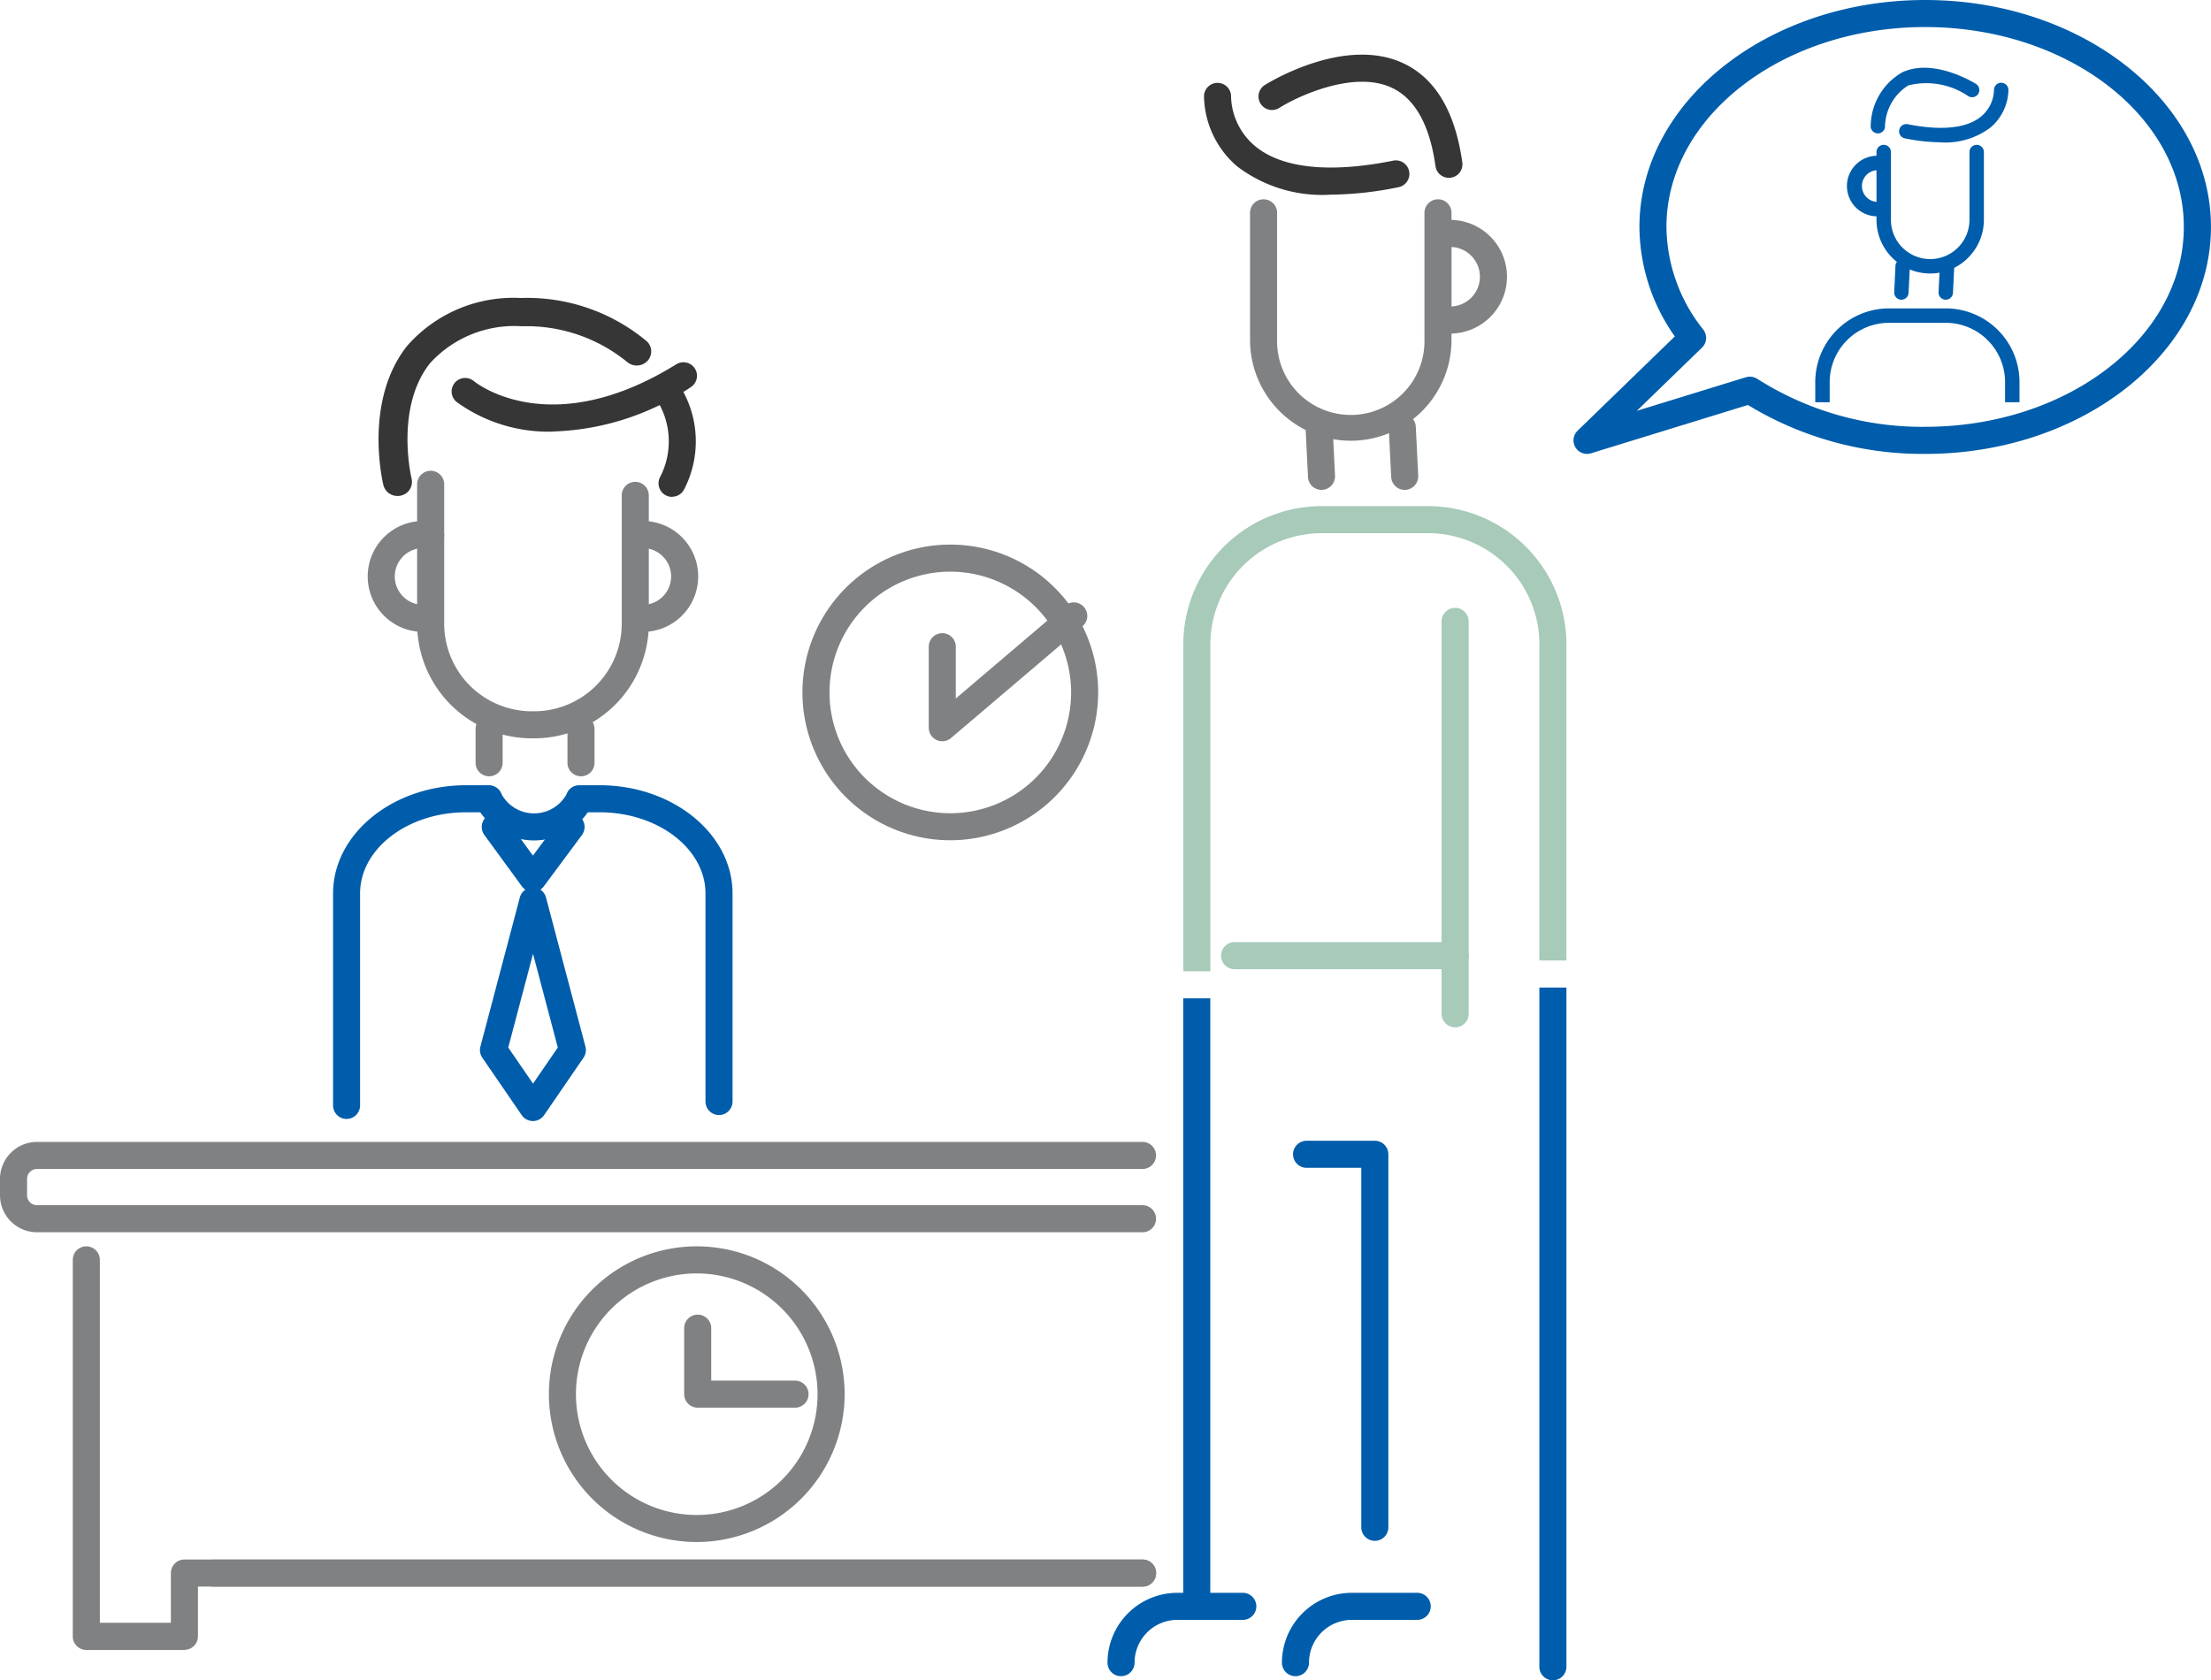
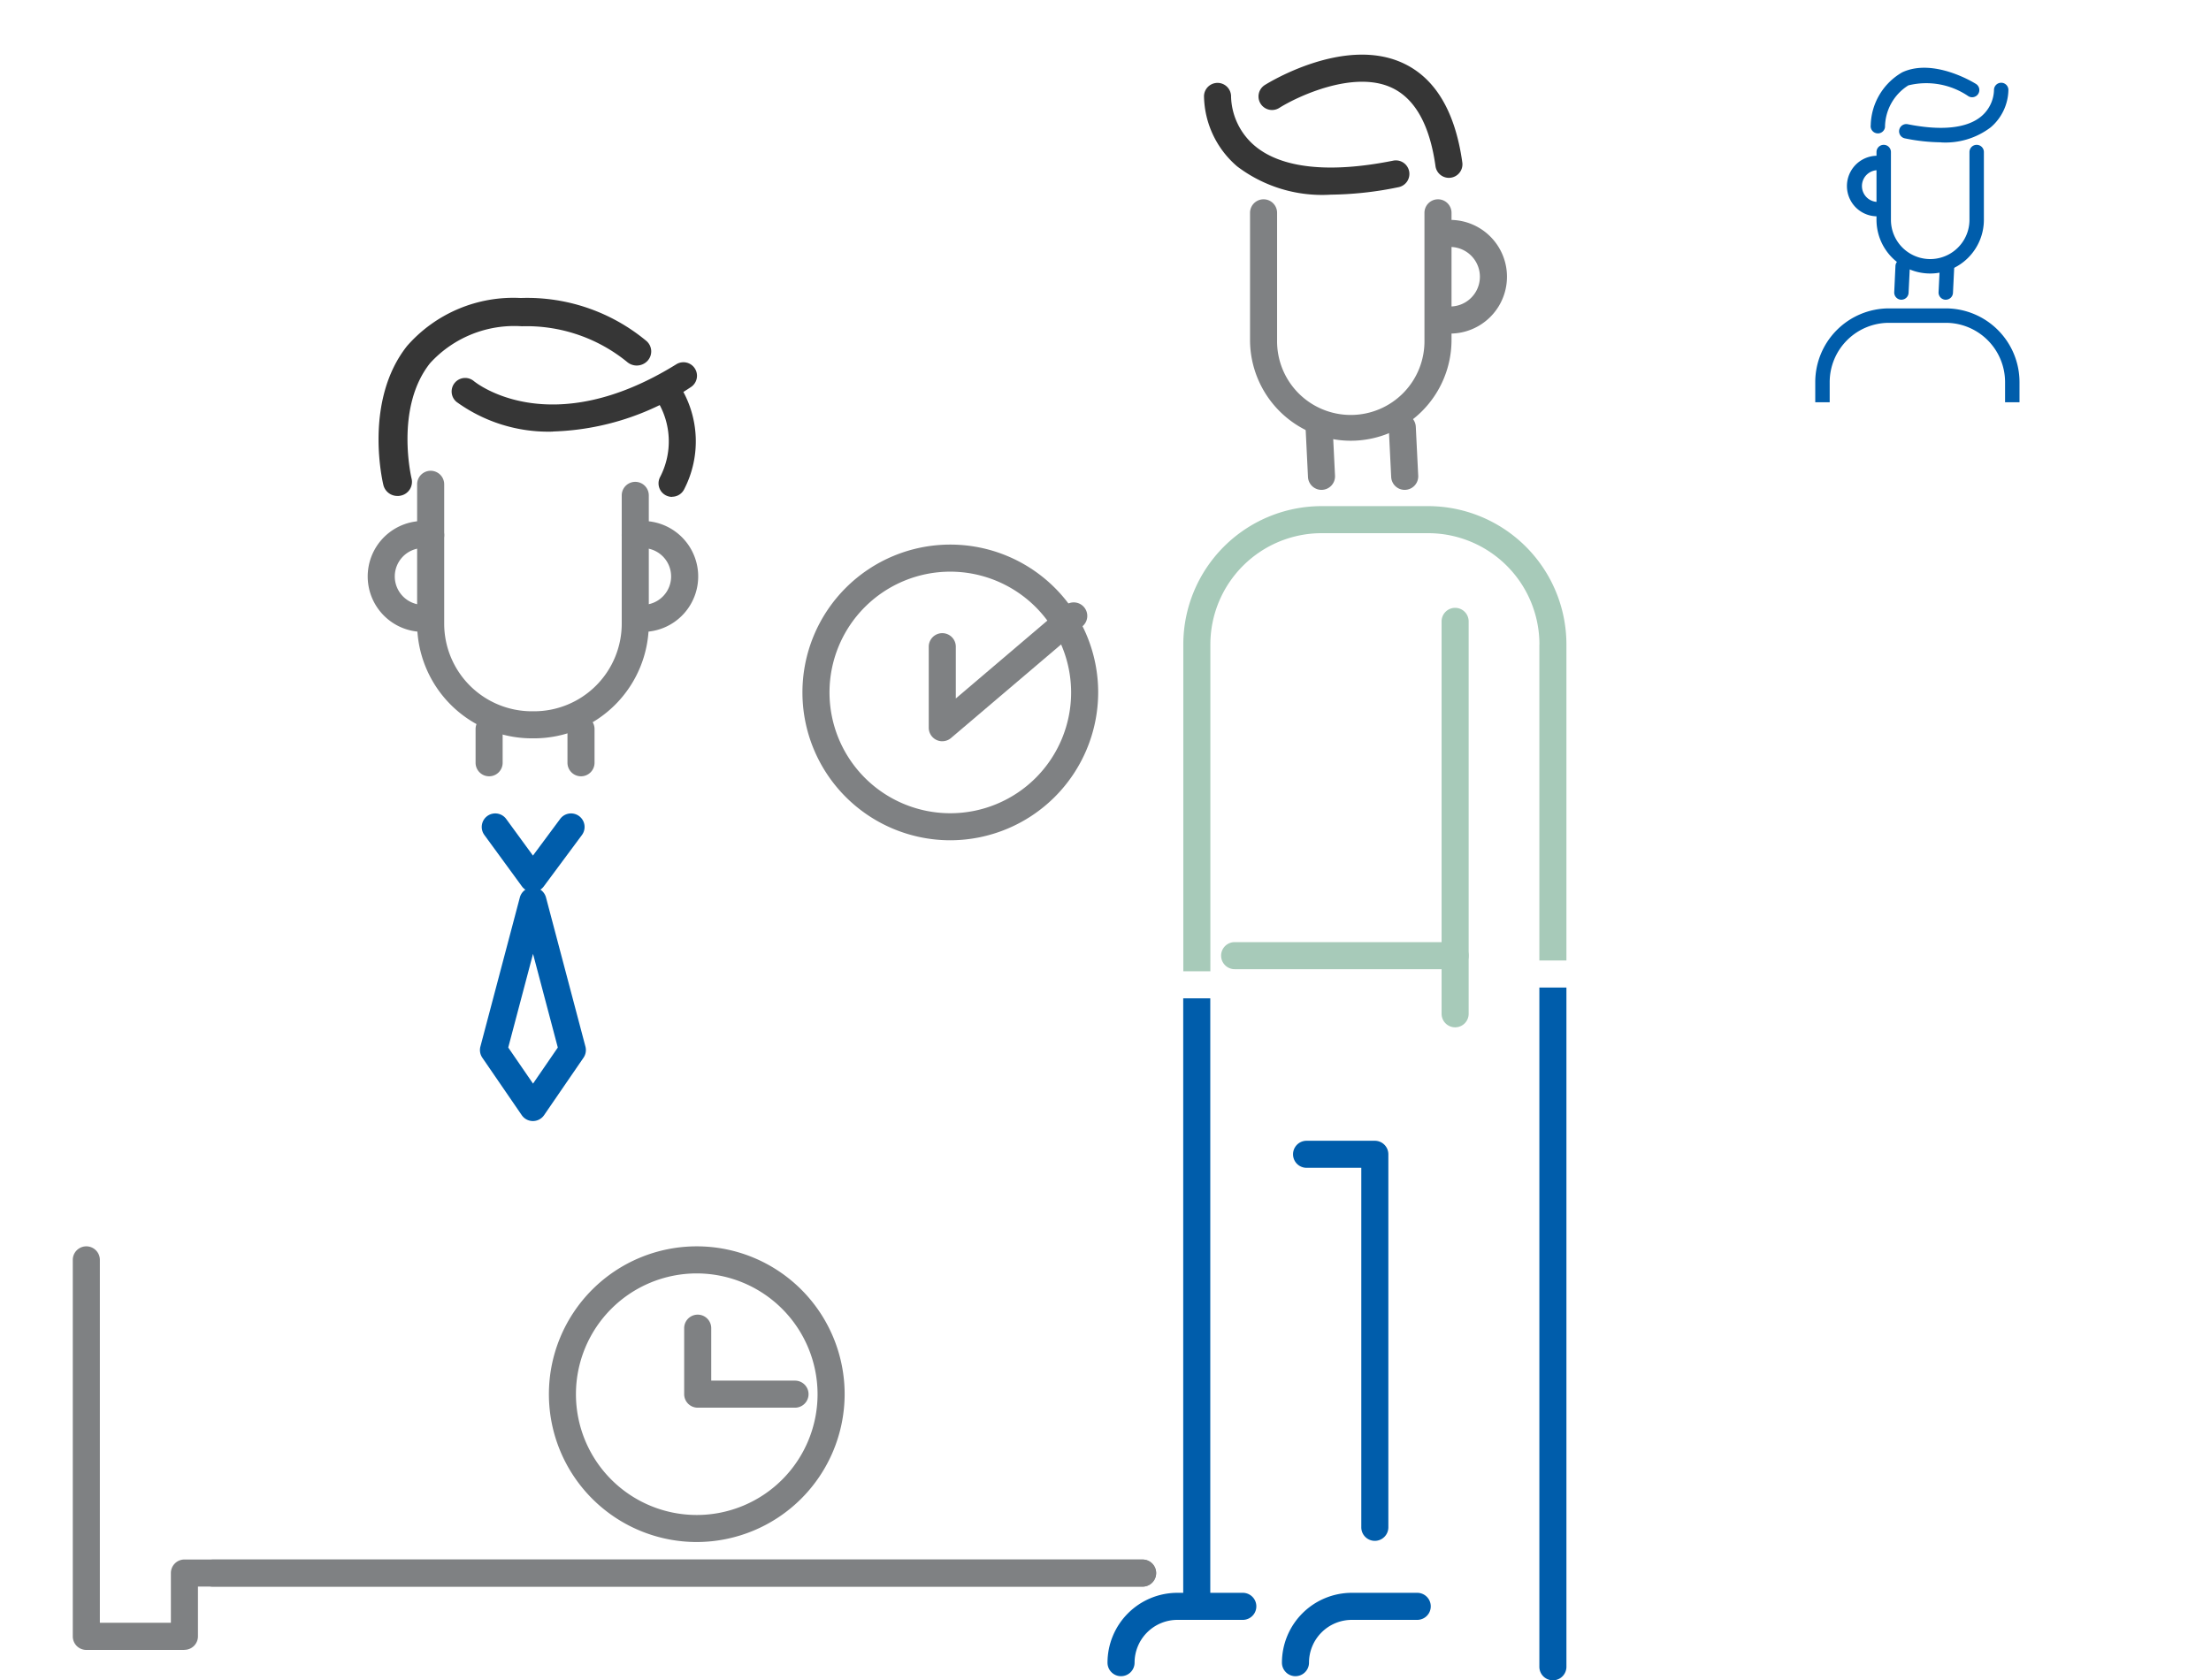
<svg xmlns="http://www.w3.org/2000/svg" id="Group_815" data-name="Group 815" width="100" height="76.014" viewBox="0 0 100 76.014">
  <defs>
    <clipPath id="clip-path">
      <rect id="Rectangle_1192" data-name="Rectangle 1192" width="100" height="76.014" fill="none" />
    </clipPath>
  </defs>
  <g id="Group_814" data-name="Group 814" clip-path="url(#clip-path)">
    <path id="Path_498" data-name="Path 498" d="M224.031,45.92a4.562,4.562,0,0,1-4.557-4.557V35.61a.612.612,0,0,1,1.224,0v5.753a3.333,3.333,0,1,0,6.665,0V35.61a.612.612,0,0,1,1.224,0v5.753a4.562,4.562,0,0,1-4.557,4.557" transform="translate(-162.937 -25.982)" fill="#7f8183" />
    <path id="Path_499" data-name="Path 499" d="M229.945,76.092a.612.612,0,0,1-.612-.589l-.109-2.224a.612.612,0,1,1,1.223-.046l.109,2.224a.612.612,0,0,1-.589.634h-.023" transform="translate(-170.175 -53.931)" fill="#7f8183" />
    <path id="Path_500" data-name="Path 500" d="M244.549,76.092a.612.612,0,0,1-.611-.589l-.11-2.224a.612.612,0,0,1,1.223-.046l.11,2.224a.612.612,0,0,1-.589.634h-.023" transform="translate(-181.017 -53.931)" fill="#7f8183" />
    <path id="Path_501" data-name="Path 501" d="M217.113,19.622a6.351,6.351,0,0,1-4.221-1.28,4.271,4.271,0,0,1-1.5-3.183.612.612,0,0,1,1.224.036,3.025,3.025,0,0,0,1.083,2.226c1.208,1.009,3.365,1.239,6.239.664a.612.612,0,1,1,.24,1.2,15.766,15.766,0,0,1-3.065.336" transform="translate(-156.937 -10.815)" fill="#363636" />
    <path id="Path_502" data-name="Path 502" d="M229.573,15.17a.612.612,0,0,1-.606-.528c-.26-1.865-.927-3.059-1.982-3.55-1.714-.8-4.251.39-5.084.915a.612.612,0,1,1-.653-1.036c.146-.091,3.588-2.227,6.253-.989,1.456.676,2.357,2.187,2.679,4.491a.612.612,0,0,1-.522.691.6.6,0,0,1-.085.006" transform="translate(-164.042 -7.125)" fill="#363636" />
    <path id="Path_503" data-name="Path 503" d="M252.841,43.756a.612.612,0,0,1,0-1.224,1.346,1.346,0,1,0,0-2.693.612.612,0,0,1,0-1.224,2.571,2.571,0,1,1,0,5.142" transform="translate(-187.254 -28.667)" fill="#7f8183" />
    <path id="Path_504" data-name="Path 504" d="M78.527,94.779h-.106a5.192,5.192,0,0,1-5.186-5.186V83.287a.612.612,0,1,1,1.224,0v6.306a3.966,3.966,0,0,0,3.962,3.962h.106a3.966,3.966,0,0,0,3.962-3.962V83.788a.612.612,0,1,1,1.224,0v5.805a5.192,5.192,0,0,1-5.186,5.186" transform="translate(-54.369 -61.378)" fill="#7f8183" />
    <path id="Path_505" data-name="Path 505" d="M67.072,96.507a2.509,2.509,0,1,1,.445-4.978.612.612,0,0,1-.216,1.205,1.313,1.313,0,0,0-.23-.02,1.284,1.284,0,0,0,0,2.569.612.612,0,0,1,0,1.224" transform="translate(-47.931 -67.921)" fill="#7f8183" />
    <path id="Path_506" data-name="Path 506" d="M110.108,96.507a.612.612,0,0,1,0-1.224,1.284,1.284,0,0,0,0-2.569,1.313,1.313,0,0,0-.23.02.612.612,0,0,1-.216-1.205,2.509,2.509,0,1,1,.445,4.978" transform="translate(-81.039 -67.921)" fill="#7f8183" />
    <path id="Path_507" data-name="Path 507" d="M83.878,66.754a7.07,7.07,0,0,1-4.359-1.344.612.612,0,0,1,.782-.942c.143.117,3.493,2.752,9.159-.76a.612.612,0,0,1,.645,1.041,11.809,11.809,0,0,1-6.227,2" transform="translate(-58.871 -47.229)" fill="#363636" />
    <path id="Path_508" data-name="Path 508" d="M67.321,61.277a.652.652,0,0,1-.637-.489c-.038-.154-.9-3.809,1.073-6.3a6.39,6.39,0,0,1,5.135-2.166,8.43,8.43,0,0,1,5.693,1.949.624.624,0,0,1,.038.9.667.667,0,0,1-.925.037A7.2,7.2,0,0,0,72.963,53.6h-.028a5.154,5.154,0,0,0-4.141,1.671c-1.6,2.012-.843,5.192-.835,5.224a.636.636,0,0,1-.486.766.672.672,0,0,1-.152.018" transform="translate(-49.343 -38.841)" fill="#363636" />
    <path id="Path_509" data-name="Path 509" d="M115.773,71.986a.613.613,0,0,1-.545-.89,3.5,3.5,0,0,0-.12-3.451.612.612,0,0,1,1.005-.7,4.724,4.724,0,0,1,.206,4.7.612.612,0,0,1-.546.335" transform="translate(-85.377 -49.508)" fill="#363636" />
    <path id="Path_510" data-name="Path 510" d="M86.885,146.4h0a.612.612,0,0,1-.492-.251l-1.7-2.327a.612.612,0,1,1,.989-.722l1.209,1.656,1.232-1.66a.612.612,0,0,1,.983.73l-1.727,2.327a.612.612,0,0,1-.492.247" transform="translate(-62.787 -106.051)" fill="#005dab" />
    <path id="Path_511" data-name="Path 511" d="M86.641,166.408a.612.612,0,0,1-.5-.266l-1.784-2.6a.614.614,0,0,1-.087-.5l1.784-6.747a.612.612,0,0,1,1.184,0l1.784,6.747a.613.613,0,0,1-.087.5l-1.784,2.6a.613.613,0,0,1-.5.266m-1.121-3.326,1.121,1.632,1.121-1.632-1.121-4.238Z" transform="translate(-62.543 -115.694)" fill="#005dab" />
    <path id="Path_512" data-name="Path 512" d="M84.112,128.4a.612.612,0,0,1-.612-.612v-1.525a.612.612,0,1,1,1.224,0v1.525a.612.612,0,0,1-.612.612" transform="translate(-61.99 -93.282)" fill="#7f8183" />
    <path id="Path_513" data-name="Path 513" d="M100.245,128.4a.612.612,0,0,1-.612-.612v-1.525a.612.612,0,1,1,1.224,0v1.525a.612.612,0,0,1-.612.612" transform="translate(-73.967 -93.282)" fill="#7f8183" />
-     <path id="Path_514" data-name="Path 514" d="M59.09,153a.612.612,0,0,1-.612-.612v-9.585c0-2.7,2.7-4.9,6.017-4.9h1.03a.612.612,0,0,1,.58.416,1.678,1.678,0,0,0,2.928,0,.612.612,0,0,1,.58-.416h.916c3.318,0,6.017,2.2,6.017,4.9v9.408a.612.612,0,1,1-1.224,0v-9.408c0-2.027-2.15-3.676-4.793-3.676H70a2.96,2.96,0,0,1-4.865,0h-.642c-2.643,0-4.793,1.649-4.793,3.676v9.585a.612.612,0,0,1-.612.612" transform="translate(-43.414 -102.381)" fill="#005dab" />
-     <path id="Path_515" data-name="Path 515" d="M51.678,204.62h-50A1.676,1.676,0,0,1,0,202.946v-.739a1.676,1.676,0,0,1,1.674-1.674h50a.612.612,0,0,1,0,1.224h-50a.45.45,0,0,0-.45.45v.739a.45.45,0,0,0,.45.45h50a.612.612,0,0,1,0,1.224" transform="translate(0 -148.875)" fill="#7f8183" />
    <path id="Path_516" data-name="Path 516" d="M17.83,237.129H13.393a.612.612,0,0,1-.612-.612V219.483a.612.612,0,1,1,1.224,0V235.9h3.213v-2.25a.612.612,0,0,1,.612-.612H61.167a.612.612,0,0,1,0,1.224H18.442v2.251a.612.612,0,0,1-.612.612" transform="translate(-9.489 -162.489)" fill="#7f8183" />
    <path id="Path_517" data-name="Path 517" d="M77.69,275.106H35.65a.612.612,0,0,1,0-1.224H77.69a.612.612,0,0,1,0,1.224" transform="translate(-26.012 -203.329)" fill="#7f8183" />
    <path id="Path_518" data-name="Path 518" d="M103.061,232.247a6.688,6.688,0,1,1,6.688-6.688,6.7,6.7,0,0,1-6.688,6.688m0-12.151a5.464,5.464,0,1,0,5.463,5.464,5.47,5.47,0,0,0-5.463-5.464" transform="translate(-71.547 -162.489)" fill="#7f8183" />
    <path id="Path_519" data-name="Path 519" d="M147.577,109a6.688,6.688,0,1,1,6.688-6.688A6.7,6.7,0,0,1,147.577,109m0-12.151a5.464,5.464,0,1,0,5.464,5.464,5.47,5.47,0,0,0-5.464-5.464" transform="translate(-104.596 -70.988)" fill="#7f8183" />
    <path id="Path_520" data-name="Path 520" d="M125.133,235.077h-4.4a.612.612,0,0,1-.612-.612V231.48a.612.612,0,1,1,1.224,0v2.373h3.789a.612.612,0,0,1,0,1.224" transform="translate(-89.177 -171.396)" fill="#7f8183" />
    <path id="Path_521" data-name="Path 521" d="M163.675,112.072a.612.612,0,0,1-.612-.612v-3.666a.612.612,0,1,1,1.224,0v2.342l4.937-4.2a.612.612,0,1,1,.793.933l-5.946,5.056a.612.612,0,0,1-.4.146" transform="translate(-121.057 -78.539)" fill="#7f8183" />
    <path id="Path_522" data-name="Path 522" d="M195.061,283.488a.612.612,0,0,1-.612-.612,3.163,3.163,0,0,1,3.16-3.16h2.959a.612.612,0,1,1,0,1.224h-2.959a1.938,1.938,0,0,0-1.936,1.935.612.612,0,0,1-.612.612" transform="translate(-144.358 -207.66)" fill="#005dab" />
    <path id="Path_523" data-name="Path 523" d="M225.688,283.488a.612.612,0,0,1-.612-.612,3.163,3.163,0,0,1,3.16-3.16h2.959a.612.612,0,1,1,0,1.224h-2.959a1.938,1.938,0,0,0-1.936,1.935.612.612,0,0,1-.612.612" transform="translate(-167.096 -207.66)" fill="#005dab" />
    <path id="Path_524" data-name="Path 524" d="M253.717,125.723a.612.612,0,0,1-.612-.612V107.359a.612.612,0,1,1,1.224,0v17.752a.612.612,0,0,1-.612.612" transform="translate(-187.904 -79.249)" fill="#a7cab9" />
    <path id="Path_525" data-name="Path 525" d="M223.849,95.136v14.3h1.224v-14.3a6.263,6.263,0,0,0-6.256-6.255H214a6.262,6.262,0,0,0-6.255,6.255v14.787h1.224V95.136A5.037,5.037,0,0,1,214,90.105h4.821a5.037,5.037,0,0,1,5.031,5.031" transform="translate(-154.226 -65.985)" fill="#a7cab9" />
    <path id="Path_526" data-name="Path 526" d="M207.741,175.322v27.5a.612.612,0,0,0,1.224,0v-27.5Z" transform="translate(-154.226 -130.159)" fill="#005dab" />
    <path id="Path_527" data-name="Path 527" d="M270.271,173.421v30.728a.612.612,0,1,0,1.224,0V173.421Z" transform="translate(-200.648 -128.747)" fill="#005dab" />
    <path id="Path_528" data-name="Path 528" d="M224.979,166.673h-9.972a.612.612,0,1,1,0-1.224h9.972a.612.612,0,0,1,0,1.224" transform="translate(-159.166 -122.829)" fill="#a7cab9" />
    <path id="Path_529" data-name="Path 529" d="M230.724,218.429a.612.612,0,0,1-.612-.612V201.554h-2.475a.612.612,0,1,1,0-1.224h3.087a.612.612,0,0,1,.612.612v16.875a.612.612,0,0,1-.612.612" transform="translate(-168.543 -148.724)" fill="#005dab" />
-     <path id="Path_530" data-name="Path 530" d="M276.882,20.535a.612.612,0,0,1-.426-1.052l4.395-4.263a8.658,8.658,0,0,1-1.6-4.952c0-5.661,5.8-10.267,12.924-10.267S305.1,4.607,305.1,10.268s-5.8,10.267-12.924,10.267a15.2,15.2,0,0,1-8.018-2.213l-7.1,2.186a.62.62,0,0,1-.18.027m7.369-3.494a.612.612,0,0,1,.337.1,13.887,13.887,0,0,0,7.589,2.168c6.451,0,11.7-4.056,11.7-9.042s-5.249-9.042-11.7-9.042-11.7,4.056-11.7,9.042a7.542,7.542,0,0,0,1.665,4.644.612.612,0,0,1-.057.816l-2.948,2.859,4.933-1.519a.606.606,0,0,1,.18-.027" transform="translate(-205.102 -0.001)" fill="#005dab" />
    <path id="Path_531" data-name="Path 531" d="M331.889,31.256a2.431,2.431,0,0,0,2.429-2.429V25.761a.326.326,0,1,0-.652,0v3.066a1.776,1.776,0,1,1-3.552,0V25.761a.326.326,0,1,0-.653,0v3.066a2.431,2.431,0,0,0,2.429,2.429" transform="translate(-244.59 -18.883)" fill="#005dab" />
    <path id="Path_532" data-name="Path 532" d="M340.687,47.337a.326.326,0,0,0,.326-.314l.058-1.185a.326.326,0,0,0-.652-.024L340.361,47a.326.326,0,0,0,.314.338h.012" transform="translate(-252.683 -33.779)" fill="#005dab" />
    <path id="Path_533" data-name="Path 533" d="M332.9,47.337a.326.326,0,0,0,.326-.314l.058-1.185a.326.326,0,0,0-.652-.024L332.577,47a.326.326,0,0,0,.314.338h.012" transform="translate(-246.904 -33.779)" fill="#005dab" />
    <path id="Path_534" data-name="Path 534" d="M335.323,17.241a3.385,3.385,0,0,0,2.249-.682,2.277,2.277,0,0,0,.8-1.7.326.326,0,0,0-.652.019,1.612,1.612,0,0,1-.577,1.186c-.644.538-1.794.66-3.325.354a.326.326,0,0,0-.128.64,8.394,8.394,0,0,0,1.634.179" transform="translate(-247.535 -10.799)" fill="#005dab" />
    <path id="Path_535" data-name="Path 535" d="M328.765,14.868a.326.326,0,0,0,.323-.281,2.247,2.247,0,0,1,1.056-1.892,3.376,3.376,0,0,1,2.71.487.326.326,0,1,0,.348-.552c-.077-.049-1.912-1.187-3.332-.527a2.836,2.836,0,0,0-1.428,2.393.326.326,0,0,0,.278.368.345.345,0,0,0,.046,0" transform="translate(-243.832 -8.833)" fill="#005dab" />
    <path id="Path_536" data-name="Path 536" d="M325.644,30.1a.326.326,0,1,0,0-.653.718.718,0,0,1,0-1.435.326.326,0,1,0,0-.653,1.37,1.37,0,0,0,0,2.74" transform="translate(-240.74 -20.313)" fill="#005dab" />
    <path id="Path_537" data-name="Path 537" d="M327.295,58.4v-.912a2.684,2.684,0,0,0-2.681-2.681h-2.57a2.684,2.684,0,0,0-2.681,2.681V58.4h-.653v-.912a3.338,3.338,0,0,1,3.334-3.334h2.57a3.338,3.338,0,0,1,3.334,3.334V58.4Z" transform="translate(-236.609 -40.203)" fill="#005dab" />
  </g>
</svg>